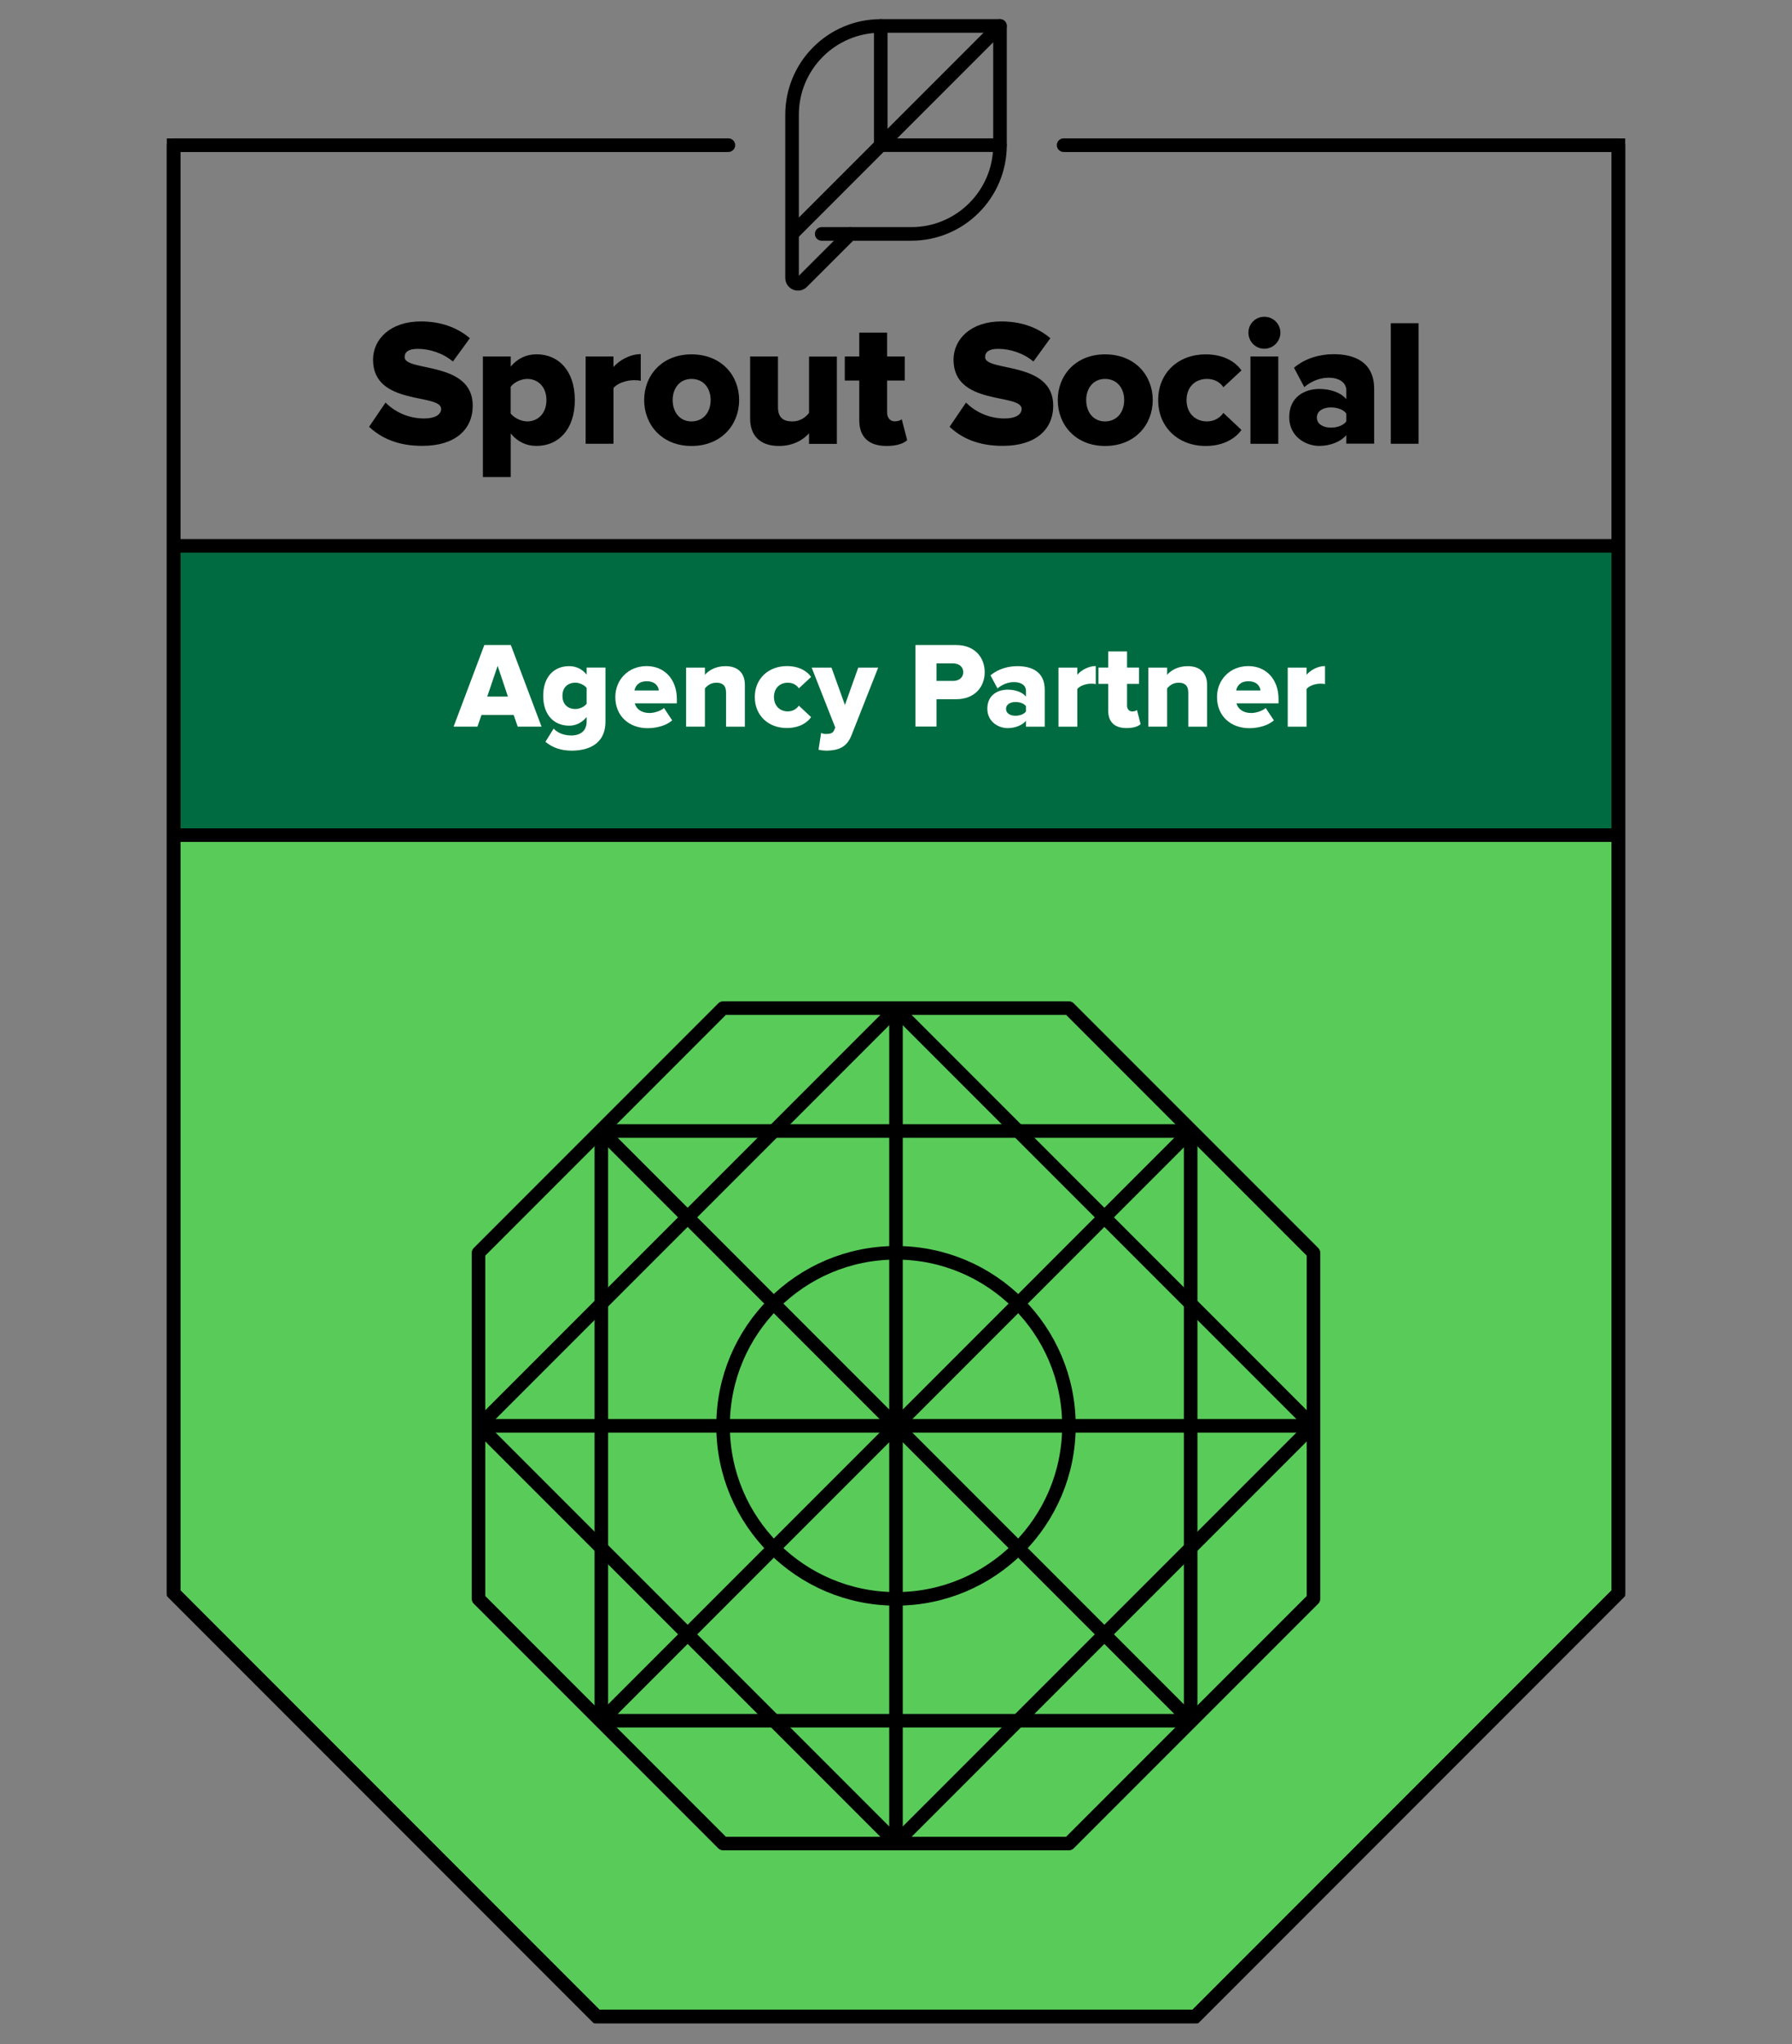
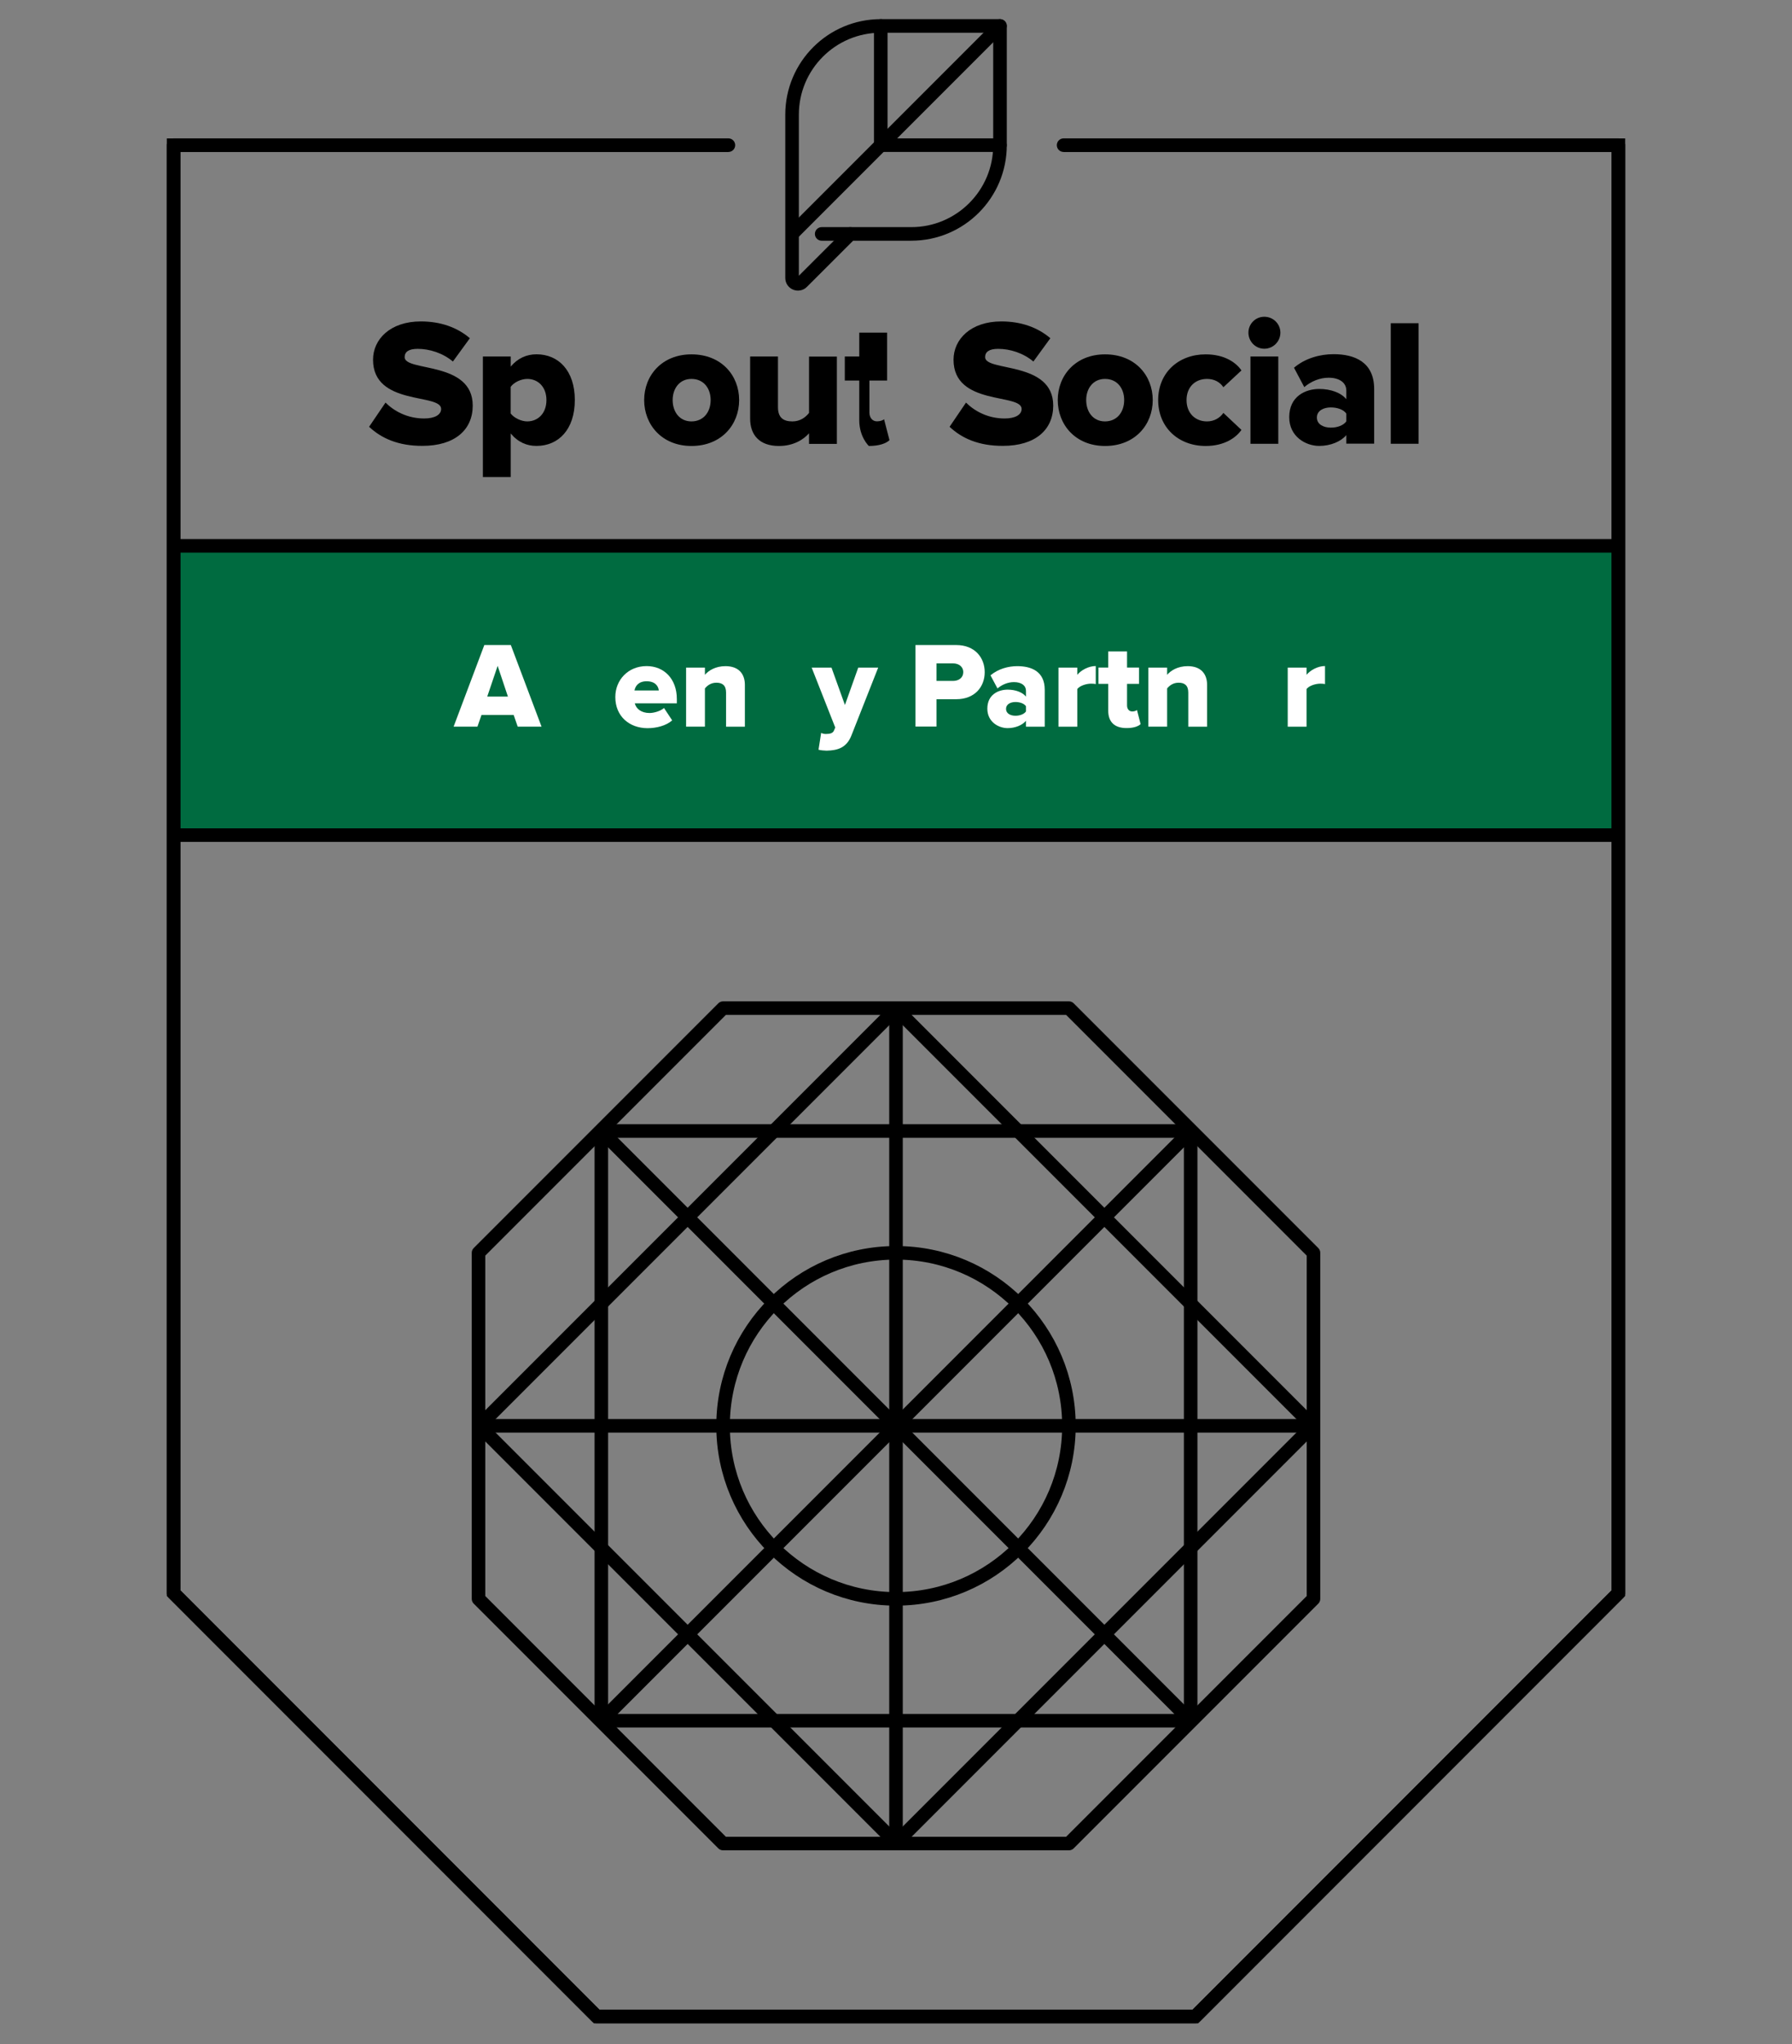
<svg xmlns="http://www.w3.org/2000/svg" version="1.1" id="Layer_1" x="0px" y="0px" viewBox="0 0 300 342" enable-background="new 0 0 300 342" xml:space="preserve">
  <rect x="0" y="0" width="300" height="342" fill="#808080" stroke="none" />
  <g>
    <rect x="28.9" y="91.33" fill="#006B40" width="242.19" height="48.21" />
-     <polygon fill="#59CB59" points="29.06,139.73 29.06,266.56 99.9,337.41 200.1,337.41 270.94,266.56 270.94,139.73  " />
    <g>
      <path fill="#FFFFFF" d="M86.67,121.58l-0.68-1.96h-5.38l-0.68,1.96h-3.99l5.14-13.65h4.44l5.14,13.65H86.67z M83.31,111.41    l-1.74,5.14h3.46L83.31,111.41z" />
-       <path fill="#FFFFFF" d="M91.31,124.12l1.37-2.21c0.78,0.82,1.86,1.15,3.01,1.15c1.04,0,2.52-0.45,2.52-2.33v-0.76    c-0.82,0.98-1.8,1.45-2.93,1.45c-2.41,0-4.34-1.66-4.34-4.99c0-3.25,1.86-4.97,4.34-4.97c1.1,0,2.13,0.43,2.93,1.41v-1.17h3.15    v9.03c0,4.01-3.21,4.87-5.67,4.87C93.99,125.59,92.58,125.16,91.31,124.12z M98.21,117.75v-2.64c-0.39-0.53-1.23-0.88-1.88-0.88    c-1.25,0-2.17,0.76-2.17,2.19c0,1.45,0.92,2.21,2.17,2.21C96.98,118.63,97.82,118.29,98.21,117.75z" />
      <path fill="#FFFFFF" d="M103.01,116.63c0-2.87,2.15-5.18,5.24-5.18c2.93,0,5.06,2.15,5.06,5.51v0.72h-7.04    c0.22,0.88,1.04,1.62,2.48,1.62c0.7,0,1.84-0.31,2.41-0.84l1.37,2.07c-0.98,0.88-2.62,1.31-4.13,1.31    C105.35,121.83,103.01,119.84,103.01,116.63z M108.25,113.99c-1.37,0-1.9,0.82-2.03,1.54h4.07    C110.22,114.83,109.71,113.99,108.25,113.99z" />
      <path fill="#FFFFFF" d="M121.55,121.58v-5.71c0-1.21-0.64-1.64-1.62-1.64c-0.94,0-1.56,0.51-1.92,0.96v6.39h-3.15v-9.88h3.15v1.21    c0.59-0.7,1.76-1.45,3.44-1.45c2.23,0,3.25,1.31,3.25,3.13v7H121.55z" />
-       <path fill="#FFFFFF" d="M126.36,116.63c0-3.09,2.29-5.18,5.38-5.18c2.15,0,3.46,0.94,4.05,1.82l-2.05,1.9    c-0.39-0.57-1.02-0.94-1.86-0.94c-1.31,0-2.31,0.9-2.31,2.39c0,1.49,1,2.41,2.31,2.41c0.84,0,1.47-0.41,1.86-0.96l2.05,1.92    c-0.59,0.86-1.9,1.82-4.05,1.82C128.65,121.83,126.36,119.72,126.36,116.63z" />
      <path fill="#FFFFFF" d="M137.47,122.63c0.22,0.12,0.53,0.18,0.78,0.18c0.72,0,1.17-0.14,1.35-0.55l0.23-0.53l-3.95-10.03h3.32    l2.25,6.26l2.23-6.26h3.34l-4.46,11.3c-0.8,2.09-2.27,2.56-4.18,2.6c-0.29,0-1.02-0.06-1.35-0.16L137.47,122.63z" />
      <path fill="#FFFFFF" d="M153.26,121.58v-13.65h6.84c3.07,0,4.75,2.07,4.75,4.54c0,2.46-1.68,4.52-4.75,4.52h-3.32v4.58H153.26z     M161.26,112.47c0-0.94-0.76-1.47-1.7-1.47h-2.78v2.93h2.78C160.51,113.93,161.26,113.39,161.26,112.47z" />
      <path fill="#FFFFFF" d="M171.76,121.58v-0.98c-0.61,0.74-1.8,1.23-3.07,1.23c-1.51,0-3.4-1.04-3.4-3.25c0-2.39,1.88-3.19,3.4-3.19    c1.31,0,2.48,0.43,3.07,1.17v-0.98c0-0.86-0.74-1.45-2.01-1.45c-0.98,0-1.97,0.39-2.76,1.06l-1.17-2.19    c1.27-1.08,2.97-1.54,4.48-1.54c2.37,0,4.6,0.88,4.6,3.95v6.18H171.76z M171.76,119.04v-0.88c-0.33-0.47-1.06-0.7-1.76-0.7    c-0.82,0-1.58,0.37-1.58,1.15c0,0.78,0.76,1.15,1.58,1.15C170.7,119.76,171.43,119.51,171.76,119.04z" />
      <path fill="#FFFFFF" d="M177.2,121.58v-9.88h3.15v1.21c0.65-0.8,1.92-1.47,3.09-1.47v3.03c-0.18-0.06-0.45-0.08-0.78-0.08    c-0.82,0-1.9,0.35-2.31,0.9v6.3H177.2z" />
      <path fill="#FFFFFF" d="M185.53,118.92v-4.5h-1.64v-2.72h1.64V109h3.15v2.7h2.01v2.72h-2.01v3.62c0,0.57,0.33,1,0.86,1    c0.35,0,0.7-0.12,0.8-0.25l0.61,2.37c-0.39,0.37-1.17,0.66-2.33,0.66C186.61,121.83,185.53,120.82,185.53,118.92z" />
      <path fill="#FFFFFF" d="M198.93,121.58v-5.71c0-1.21-0.64-1.64-1.62-1.64c-0.94,0-1.56,0.51-1.92,0.96v6.39h-3.15v-9.88h3.15v1.21    c0.59-0.7,1.76-1.45,3.44-1.45c2.23,0,3.25,1.31,3.25,3.13v7H198.93z" />
-       <path fill="#FFFFFF" d="M203.74,116.63c0-2.87,2.15-5.18,5.24-5.18c2.93,0,5.06,2.15,5.06,5.51v0.72h-7.04    c0.22,0.88,1.04,1.62,2.48,1.62c0.7,0,1.84-0.31,2.41-0.84l1.37,2.07c-0.98,0.88-2.62,1.31-4.13,1.31    C206.07,121.83,203.74,119.84,203.74,116.63z M208.98,113.99c-1.37,0-1.9,0.82-2.03,1.54h4.07    C210.94,114.83,210.43,113.99,208.98,113.99z" />
      <path fill="#FFFFFF" d="M215.58,121.58v-9.88h3.15v1.21c0.65-0.8,1.92-1.47,3.09-1.47v3.03c-0.18-0.06-0.45-0.08-0.78-0.08    c-0.82,0-1.9,0.35-2.31,0.9v6.3H215.58z" />
    </g>
    <g>
      <path d="M61.79,71.41l2.75-4.05c1.45,1.45,3.69,2.66,6.47,2.66c1.75,0,2.84-0.61,2.84-1.6c0-2.66-11.4-0.45-11.4-8.23    c0-3.39,2.84-6.41,8.01-6.41c3.24,0,6.05,0.97,8.2,2.81l-2.84,3.9c-1.69-1.42-3.9-2.12-5.9-2.12c-1.51,0-2.18,0.51-2.18,1.39    c0,2.48,11.4,0.6,11.4,8.1c0,4.05-2.99,6.74-8.41,6.74C66.66,74.62,63.82,73.32,61.79,71.41z" />
      <path d="M85.5,72.53v7.29h-4.66V59.65h4.66v1.69c1.15-1.39,2.66-2.06,4.32-2.06c3.66,0,6.41,2.72,6.41,7.65    c0,4.96-2.75,7.68-6.41,7.68C88.19,74.62,86.71,73.98,85.5,72.53z M91.48,66.94c0-2.18-1.39-3.54-3.21-3.54    c-1,0-2.21,0.54-2.78,1.33v4.45c0.57,0.76,1.78,1.33,2.78,1.33C90.09,70.5,91.48,69.14,91.48,66.94z" />
-       <path d="M98.04,74.25V59.65h4.66v1.78c0.97-1.18,2.84-2.18,4.57-2.18v4.48c-0.27-0.09-0.67-0.12-1.15-0.12    c-1.21,0-2.81,0.51-3.42,1.33v9.31H98.04z" />
      <path d="M107.84,66.94c0-4.11,2.96-7.65,7.92-7.65c5.02,0,7.98,3.54,7.98,7.65s-2.96,7.68-7.98,7.68    C110.8,74.62,107.84,71.05,107.84,66.94z M118.97,66.94c0-1.94-1.15-3.54-3.21-3.54c-2,0-3.15,1.6-3.15,3.54    c0,1.97,1.15,3.57,3.15,3.57C117.82,70.5,118.97,68.9,118.97,66.94z" />
      <path d="M135.44,74.25V72.5c-0.91,1.03-2.57,2.12-5.05,2.12c-3.3,0-4.81-1.9-4.81-4.57v-10.4h4.66v8.47    c0,1.78,0.91,2.39,2.42,2.39c1.33,0,2.24-0.73,2.78-1.42v-9.43h4.66v14.61H135.44z" />
-       <path d="M143.85,70.32v-6.65h-2.42v-4.02h2.42v-3.99h4.66v3.99h2.96v4.02h-2.96v5.35c0,0.85,0.48,1.48,1.27,1.48    c0.51,0,1.03-0.18,1.18-0.36l0.91,3.51c-0.57,0.54-1.72,0.97-3.45,0.97C145.45,74.62,143.85,73.13,143.85,70.32z" />
+       <path d="M143.85,70.32v-6.65h-2.42v-4.02h2.42v-3.99h4.66v3.99v4.02h-2.96v5.35c0,0.85,0.48,1.48,1.27,1.48    c0.51,0,1.03-0.18,1.18-0.36l0.91,3.51c-0.57,0.54-1.72,0.97-3.45,0.97C145.45,74.62,143.85,73.13,143.85,70.32z" />
      <path d="M158.97,71.41l2.75-4.05c1.45,1.45,3.69,2.66,6.47,2.66c1.75,0,2.84-0.61,2.84-1.6c0-2.66-11.4-0.45-11.4-8.23    c0-3.39,2.84-6.41,8.01-6.41c3.24,0,6.05,0.97,8.2,2.81l-2.84,3.9c-1.69-1.42-3.9-2.12-5.9-2.12c-1.51,0-2.18,0.51-2.18,1.39    c0,2.48,11.4,0.6,11.4,8.1c0,4.05-2.99,6.74-8.41,6.74C163.83,74.62,160.99,73.32,158.97,71.41z" />
      <path d="M177.08,66.94c0-4.11,2.96-7.65,7.92-7.65c5.02,0,7.98,3.54,7.98,7.65s-2.96,7.68-7.98,7.68    C180.04,74.62,177.08,71.05,177.08,66.94z M188.2,66.94c0-1.94-1.15-3.54-3.21-3.54c-2,0-3.15,1.6-3.15,3.54    c0,1.97,1.15,3.57,3.15,3.57C187.05,70.5,188.2,68.9,188.2,66.94z" />
      <path d="M193.89,66.94c0-4.57,3.39-7.65,7.95-7.65c3.18,0,5.11,1.39,5.99,2.69l-3.02,2.81c-0.57-0.85-1.51-1.39-2.75-1.39    c-1.94,0-3.42,1.33-3.42,3.54c0,2.21,1.48,3.57,3.42,3.57c1.24,0,2.18-0.61,2.75-1.42l3.02,2.84c-0.88,1.27-2.81,2.69-5.99,2.69    C197.27,74.62,193.89,71.5,193.89,66.94z" />
      <path d="M209,55.66c0-1.48,1.18-2.66,2.66-2.66c1.48,0,2.69,1.18,2.69,2.66c0,1.48-1.21,2.69-2.69,2.69    C210.18,58.35,209,57.14,209,55.66z M209.34,74.25V59.65h4.66v14.61H209.34z" />
      <path d="M225.39,74.25V72.8c-0.91,1.09-2.66,1.81-4.54,1.81c-2.24,0-5.02-1.54-5.02-4.81c0-3.54,2.78-4.72,5.02-4.72    c1.94,0,3.66,0.63,4.54,1.72v-1.45c0-1.27-1.09-2.15-2.96-2.15c-1.45,0-2.9,0.57-4.08,1.57l-1.72-3.24    c1.87-1.6,4.38-2.27,6.62-2.27c3.51,0,6.8,1.3,6.8,5.84v9.13H225.39z M225.39,70.5v-1.3c-0.48-0.7-1.57-1.03-2.6-1.03    c-1.21,0-2.33,0.54-2.33,1.69c0,1.15,1.12,1.69,2.33,1.69C223.82,71.56,224.91,71.2,225.39,70.5z" />
      <path d="M232.83,74.25V54.08h4.66v20.17H232.83z" />
    </g>
    <g>
      <polygon fill="none" stroke="#000000" stroke-width="2.268" stroke-linecap="round" stroke-linejoin="round" stroke-miterlimit="10" points="    199.33,287.91 100.67,287.91 100.67,189.24 148.74,189.24 199.33,189.24   " />
      <line fill="none" stroke="#000000" stroke-width="2.268" stroke-linecap="round" stroke-linejoin="round" stroke-miterlimit="10" x1="199.33" y1="287.91" x2="100.67" y2="189.24" />
      <line fill="none" stroke="#000000" stroke-width="2.268" stroke-linecap="round" stroke-linejoin="round" stroke-miterlimit="10" x1="100.67" y1="287.91" x2="199.33" y2="189.24" />
      <g>
        <polygon fill="none" stroke="#000000" stroke-width="2.268" stroke-linecap="round" stroke-linejoin="round" stroke-miterlimit="10" points="     150,308.34 80.23,238.57 150,168.8 183.99,202.79 219.77,238.57    " />
        <line fill="none" stroke="#000000" stroke-width="2.268" stroke-linecap="round" stroke-linejoin="round" stroke-miterlimit="10" x1="150" y1="308.34" x2="150" y2="168.8" />
        <line fill="none" stroke="#000000" stroke-width="2.268" stroke-linecap="round" stroke-linejoin="round" stroke-miterlimit="10" x1="80.23" y1="238.57" x2="219.77" y2="238.57" />
      </g>
      <polygon fill="none" stroke="#000000" stroke-width="2.268" stroke-linecap="round" stroke-linejoin="round" stroke-miterlimit="10" points="    178.95,168.68 121.05,168.68 80.11,209.62 80.11,267.52 121.05,308.46 178.95,308.46 219.89,267.52 219.89,209.62   " />
      <circle fill="none" stroke="#000000" stroke-width="2.268" stroke-linecap="round" stroke-linejoin="round" stroke-miterlimit="10" cx="150" cy="238.57" r="28.95" />
    </g>
    <g>
      <g>
        <g>
          <g>
				</g>
          <g>
				</g>
        </g>
        <g>
          <g>
				</g>
          <g>
				</g>
        </g>
      </g>
    </g>
    <g>
      <g>
        <g>
          <g>
            <g>
              <g>
						</g>
              <g>
						</g>
            </g>
            <polyline fill="none" stroke="#000000" stroke-width="2.268" stroke-miterlimit="10" points="121.94,24.29 29.06,24.29        29.06,266.56 99.9,337.41 200.1,337.41 270.94,266.56 270.94,24.29 178.06,24.29      " />
          </g>
          <g>
            <g>
              <g>
						</g>
              <g>
						</g>
            </g>
            <polyline fill="none" stroke="#000000" stroke-width="2.273" stroke-linecap="round" stroke-linejoin="round" stroke-miterlimit="10" points="       121.94,24.29 29.06,24.29 29.06,266.56 99.9,337.41 200.1,337.41 270.94,266.56 270.94,24.29 178.06,24.29      " />
          </g>
        </g>
      </g>
      <line fill="none" stroke="#000000" stroke-width="2.268" stroke-linecap="round" stroke-linejoin="round" stroke-miterlimit="10" x1="29.93" y1="139.73" x2="270.07" y2="139.73" />
      <line fill="none" stroke="#000000" stroke-width="2.268" stroke-linecap="round" stroke-linejoin="round" stroke-miterlimit="10" x1="30.06" y1="91.33" x2="269.94" y2="91.33" />
      <g>
        <path fill="none" stroke="#000000" stroke-width="2.273" stroke-linecap="round" stroke-linejoin="round" stroke-miterlimit="10" d="     M147.45,4.34L147.45,4.34c-8.2,0-14.85,6.65-14.85,14.85v27.32c0,0.87,1.06,1.31,1.68,0.69l8.07-8.06h10.21     c8.2,0,14.85-6.65,14.85-14.85v0V4.34H147.45z" />
        <line fill="none" stroke="#000000" stroke-width="2.273" stroke-linecap="round" stroke-linejoin="round" stroke-miterlimit="10" x1="142.34" y1="39.14" x2="137.56" y2="39.14" />
        <polyline fill="none" stroke="#000000" stroke-width="2.273" stroke-linecap="round" stroke-linejoin="round" stroke-miterlimit="10" points="     147.45,4.34 147.45,24.29 167.4,24.29    " />
        <line fill="none" stroke="#000000" stroke-width="2.273" stroke-linecap="round" stroke-linejoin="round" stroke-miterlimit="10" x1="132.71" y1="39.03" x2="167.4" y2="4.34" />
      </g>
    </g>
  </g>
</svg>